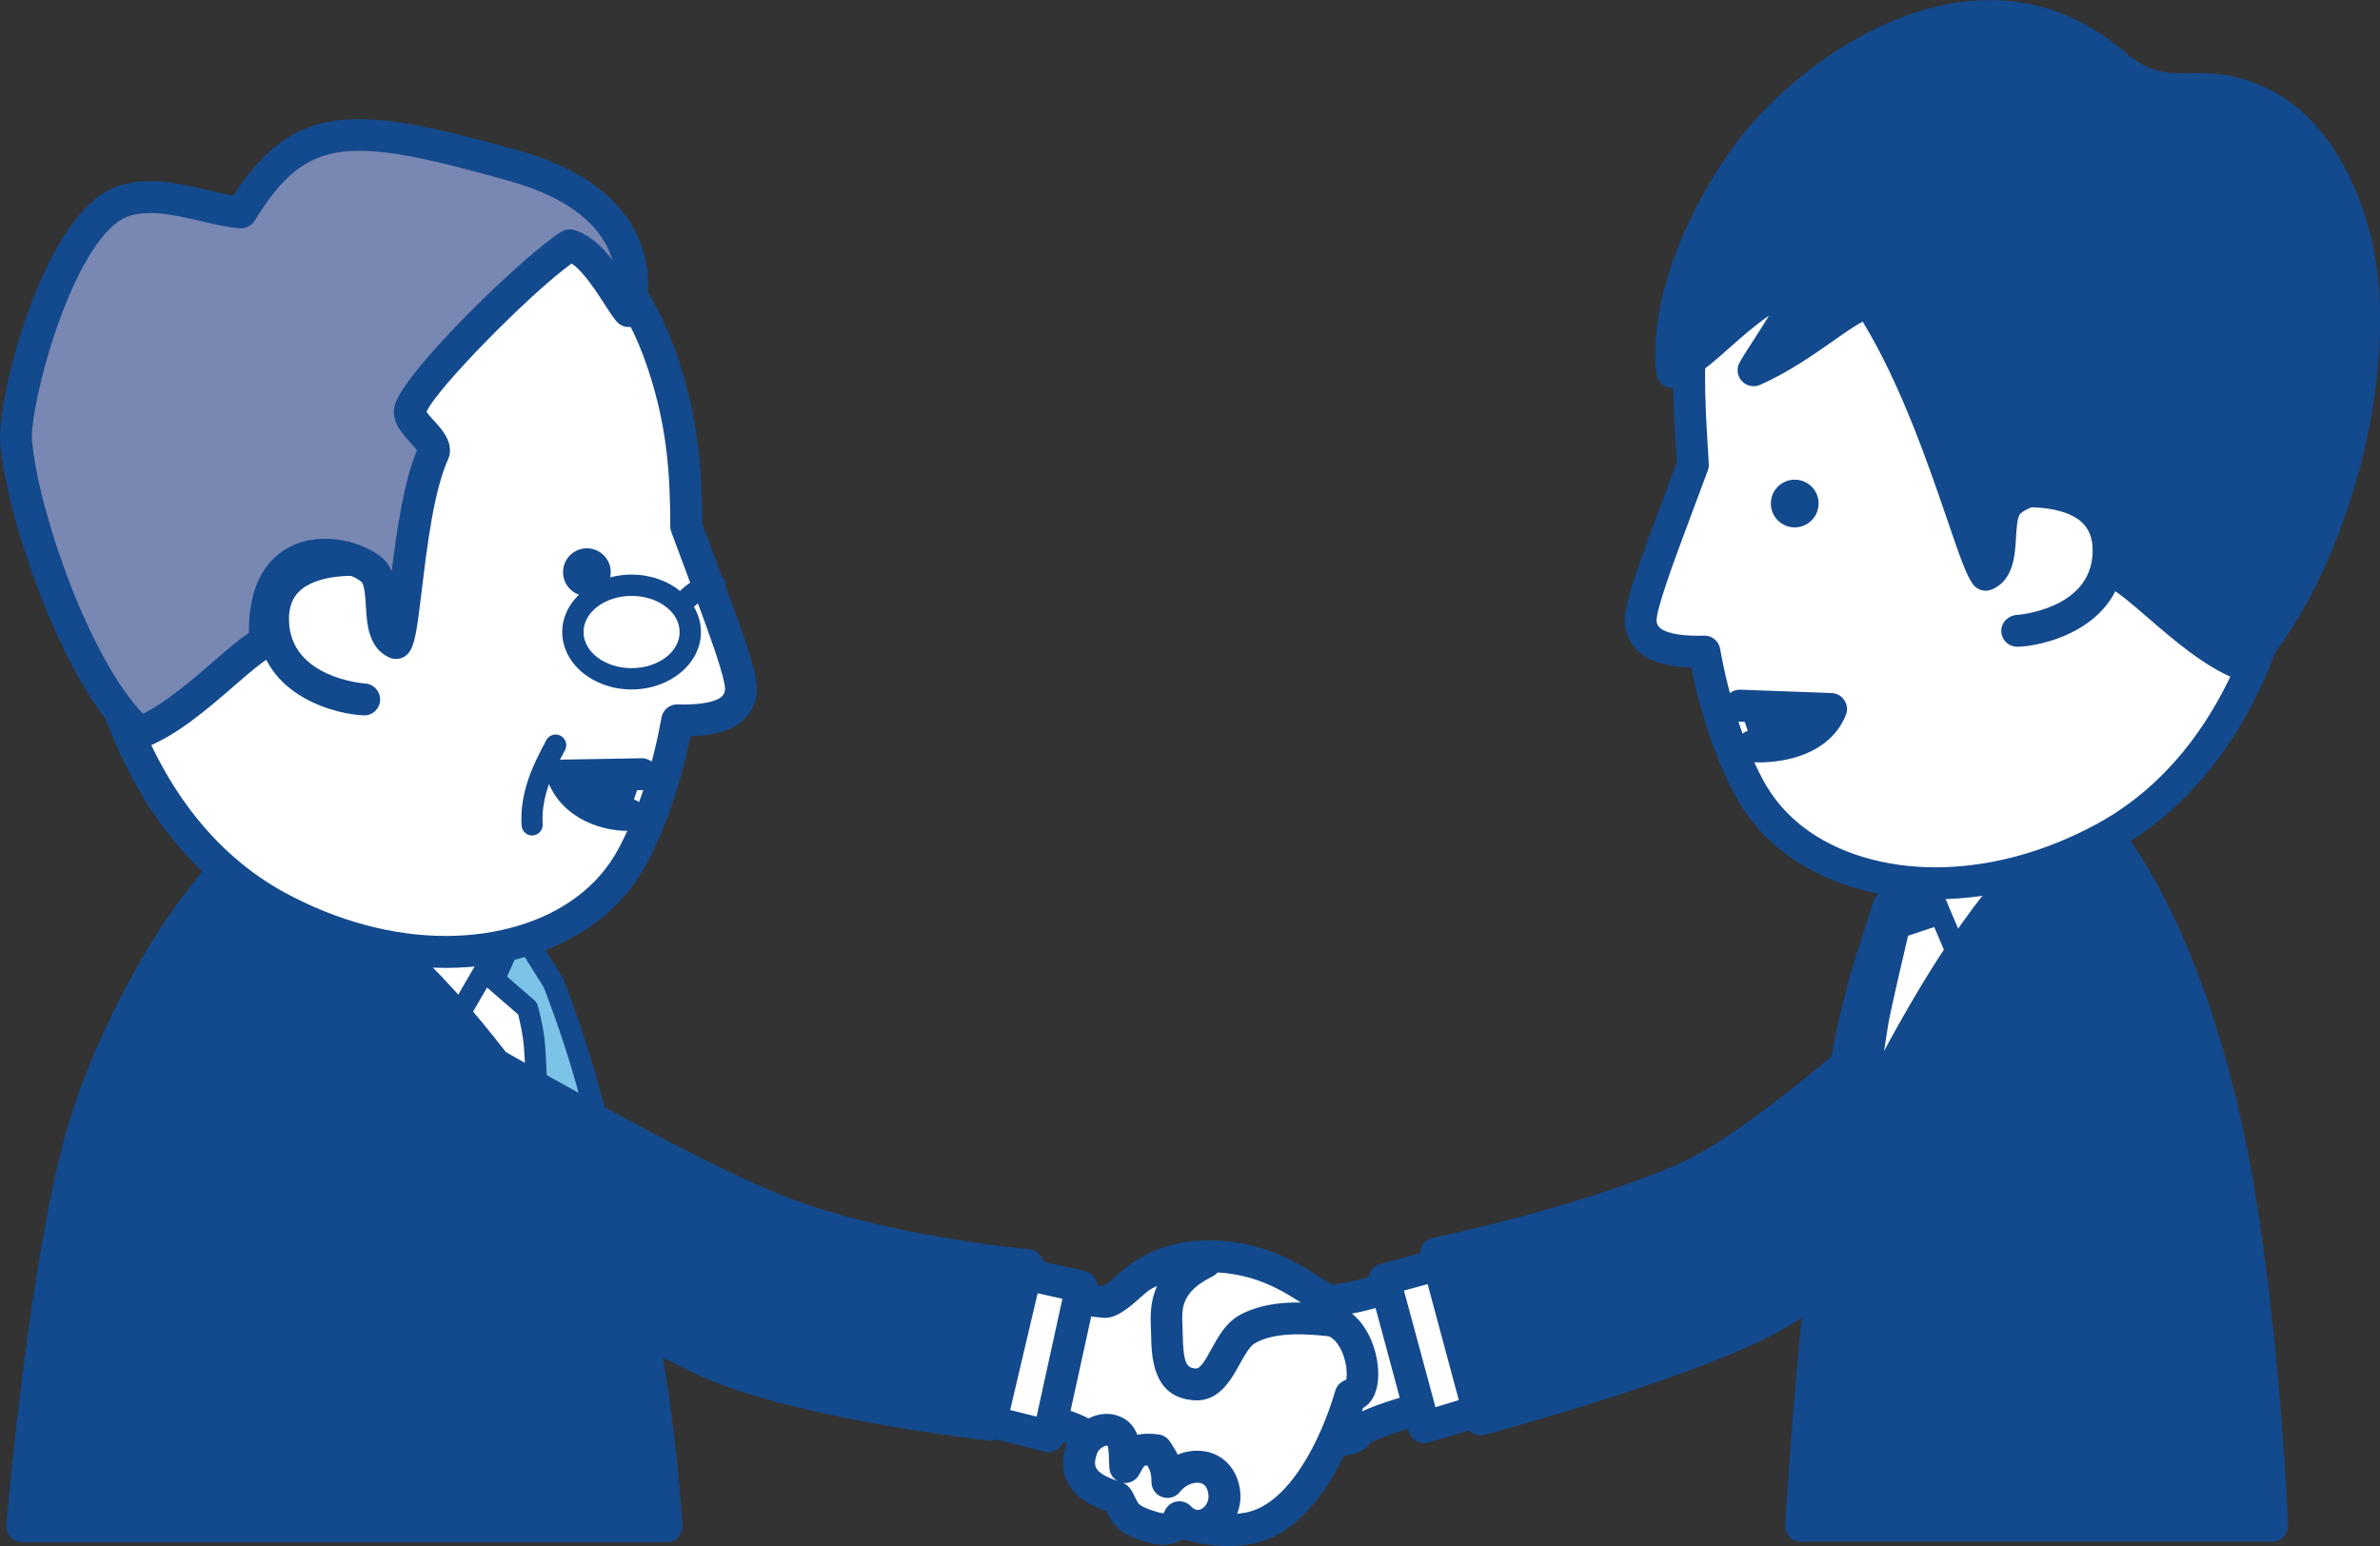
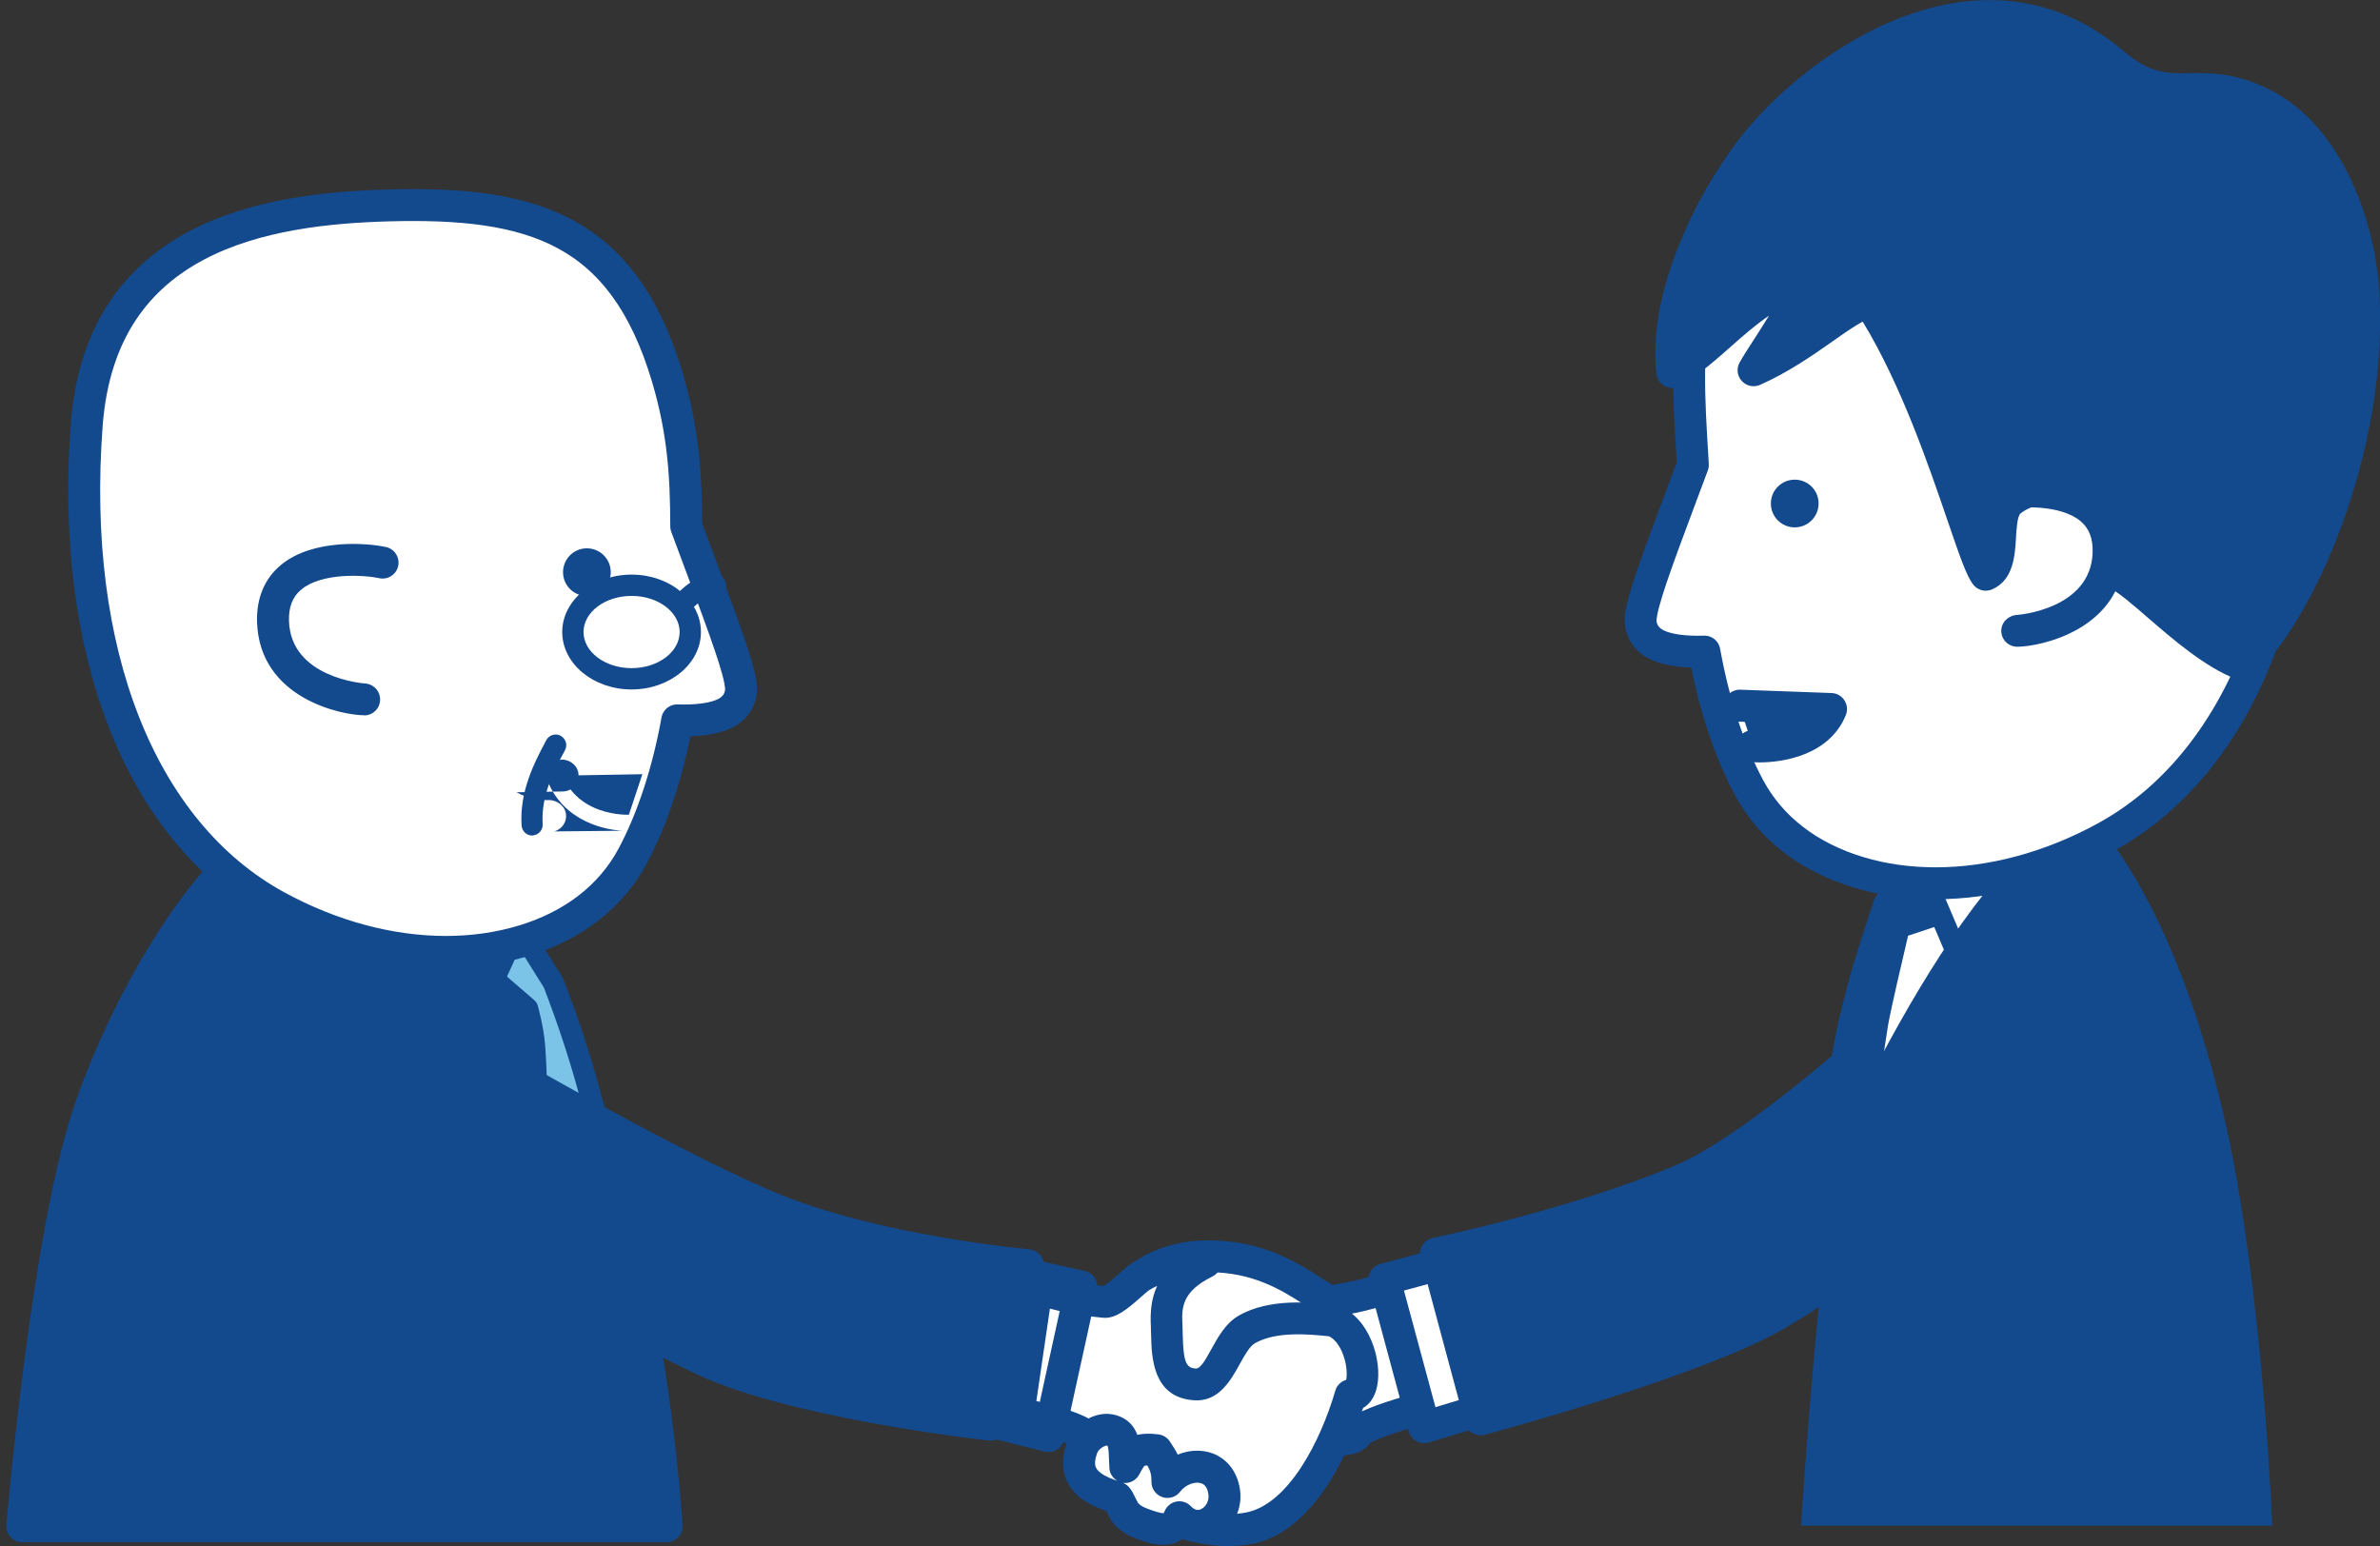
<svg xmlns="http://www.w3.org/2000/svg" version="1.1" id="レイヤー_1" x="0px" y="0px" viewBox="0 0 205.56 133.54" style="enable-background:new 0 0 205.56 133.54;" xml:space="preserve">
  <rect x="0" y="0" width="205.56" height="133.54" fill="#333333" stroke="none" />
  <style type="text/css">
	.st0{fill:#13498D;}
	.st1{fill:#FFFFFF;}
	.st2{fill:#7BC3E7;}
	.st3{fill:none;stroke:#13498D;stroke-width:2.757;stroke-linecap:round;stroke-linejoin:round;}
	.st4{fill:#7987B3;}
</style>
  <g>
    <g>
      <g>
        <path class="st0" d="M52.45,102.11c4.08,12.89,5.13,29.72,5.13,29.72H1.93c0,0,2.09-24.72,5.7-35.57     c2.96-8.92,9-19.65,15.24-24.2c5.15-3.75,14.96,1.64,17.7,4.05C44.58,79.62,49.74,93.56,52.45,102.11z" />
        <path class="st0" d="M57.59,133.21H1.93c-0.39,0-0.75-0.16-1.02-0.45c-0.26-0.28-0.39-0.66-0.36-1.05     c0.09-1.02,2.15-25.01,5.76-35.89c2.83-8.52,8.96-19.94,15.74-24.88c6.11-4.45,16.91,1.92,19.42,4.13     c5.08,4.46,11.13,22.96,12.29,26.63l0,0c4.09,12.9,5.15,29.35,5.19,30.05c0.02,0.38-0.11,0.75-0.37,1.03     C58.33,133.05,57.97,133.21,57.59,133.21z M3.44,130.45H56.1c-0.36-4.35-1.67-17.53-4.96-27.92l0,0     c-3.34-10.56-8.19-22.5-11.48-25.39c-2.91-2.55-11.85-6.98-15.98-3.97c-6.29,4.58-12.05,15.4-14.74,23.52     C5.93,105.74,3.96,124.96,3.44,130.45z" />
      </g>
      <g>
-         <path class="st1" d="M52.76,107.07c0,0-12.49-22.43-23.86-28.45C24.84,76.47,42,77.8,43.64,79.6     C48.12,84.52,52.76,107.07,52.76,107.07z" />
        <path class="st0" d="M52.76,108.45c-0.49,0-0.96-0.26-1.2-0.71c-0.12-0.22-12.42-22.14-23.3-27.9c-0.36-0.19-1.44-0.76-1.35-1.91     c0.03-0.32,0.2-1.12,1.29-1.49c2.23-0.76,14.55,0.13,16.46,2.22c4.6,5.06,8.97,25.78,9.46,28.12c0.14,0.67-0.23,1.33-0.87,1.57     C53.09,108.42,52.92,108.45,52.76,108.45z M31.94,78.88c6.69,4.67,13.33,13.73,17.54,20.18c-1.84-7.22-4.49-15.93-6.87-18.54     C41.68,79.82,35.7,78.99,31.94,78.88z" />
      </g>
      <path class="st0" d="M38.52,90.48c-0.16,0-0.31-0.04-0.46-0.12c-0.44-0.25-0.59-0.82-0.33-1.26l4.69-8.09    c0.25-0.44,0.82-0.59,1.26-0.33c0.44,0.25,0.59,0.82,0.33,1.26l-4.69,8.09C39.14,90.32,38.84,90.48,38.52,90.48z" />
      <g>
        <path class="st2" d="M50.49,92.81c-1.23-4.28-2.69-7.93-2.69-7.93l-3.04-4.86l-2.08,4.59l2.89,2.5c0,0,0.49,1.66,0.61,3.24     c0.2,2.63,0.2,6.48,0.2,6.48l8.09,11.11C54.46,107.94,52.05,98.25,50.49,92.81z" />
        <path class="st0" d="M54.46,108.86c-0.29,0-0.57-0.13-0.74-0.38l-8.09-11.11c-0.11-0.16-0.18-0.35-0.18-0.54     c0-0.04,0-3.85-0.2-6.41c-0.09-1.11-0.37-2.29-0.5-2.8l-2.68-2.32c-0.31-0.27-0.4-0.7-0.24-1.07l2.08-4.59     c0.14-0.31,0.44-0.52,0.78-0.54c0.34-0.02,0.66,0.14,0.84,0.43l3.04,4.86c0.03,0.05,0.05,0.09,0.07,0.14     c0.02,0.04,1.5,3.75,2.73,8.02l0,0c1.55,5.39,3.96,15.07,3.98,15.17c0.11,0.43-0.1,0.87-0.5,1.05     C54.73,108.83,54.59,108.86,54.46,108.86z M47.29,96.53l5.11,7.02c-0.83-3.25-1.95-7.52-2.8-10.49     c-1.11-3.85-2.42-7.23-2.63-7.77l-2.09-3.34l-1.09,2.4l2.37,2.05c0.13,0.12,0.23,0.27,0.28,0.44c0.02,0.07,0.51,1.78,0.64,3.43     C47.26,92.52,47.29,95.57,47.29,96.53z" />
      </g>
      <g>
        <g>
          <path class="st1" d="M60.6,49.03c-0.44-1.18-0.91-2.42-1.33-3.57c-0.01-4.35-0.24-8.22-1.64-12.9      C53.8,19.72,45.91,17.41,33.59,17.74C22.98,18.03,8.72,20.3,7.49,36.7c-1.48,19.61,4.65,35.14,16.38,41.57      c4.76,2.6,9.84,3.95,14.64,3.95c2.29,0,4.52-0.31,6.61-0.93c4.36-1.3,7.66-3.85,9.53-7.36c1.75-3.28,3.07-7.41,3.84-11.71      c0.18,0.01,0.36,0.01,0.54,0.01c1.66,0,3.31-0.23,4.19-1.01c0.53-0.47,0.81-1.11,0.78-1.8C63.95,58.05,62.68,54.58,60.6,49.03z" />
        </g>
        <g>
          <path class="st3" d="M60.6,49.03c-0.44-1.18-0.91-2.42-1.33-3.57c-0.01-4.35-0.24-8.22-1.64-12.9      C53.8,19.72,45.91,17.41,33.59,17.74C22.98,18.03,8.72,20.3,7.49,36.7c-1.48,19.61,4.65,35.14,16.38,41.57      c4.76,2.6,9.84,3.95,14.64,3.95c2.29,0,4.52-0.31,6.61-0.93c4.36-1.3,7.66-3.85,9.53-7.36c1.75-3.28,3.07-7.41,3.84-11.71      c0.18,0.01,0.36,0.01,0.54,0.01c1.66,0,3.31-0.23,4.19-1.01c0.53-0.47,0.81-1.11,0.78-1.8C63.95,58.05,62.68,54.58,60.6,49.03z" />
        </g>
      </g>
      <g>
        <path class="st0" d="M54.32,70.36c0.74-0.03-4.16,0.51-5.72-3.37l6.88-0.12" />
-         <path class="st0" d="M54.07,71.76c-1.66,0-5.35-0.76-6.75-4.26c-0.17-0.42-0.12-0.9,0.13-1.27c0.25-0.38,0.67-0.61,1.12-0.62     l6.88-0.12c0.74,0.02,1.39,0.59,1.4,1.35c0.01,0.76-0.59,1.39-1.35,1.4l-4,0.07c1.08,0.62,2.28,0.67,2.64,0.68     c0.04,0,0.08-0.01,0.13-0.01c0.69-0.01,1.38,0.48,1.49,1.17s-0.33,1.35-1,1.54C54.61,71.73,54.37,71.76,54.07,71.76z" />
+         <path class="st0" d="M54.07,71.76c-1.66,0-5.35-0.76-6.75-4.26c-0.17-0.42-0.12-0.9,0.13-1.27c0.25-0.38,0.67-0.61,1.12-0.62     c0.74,0.02,1.39,0.59,1.4,1.35c0.01,0.76-0.59,1.39-1.35,1.4l-4,0.07c1.08,0.62,2.28,0.67,2.64,0.68     c0.04,0,0.08-0.01,0.13-0.01c0.69-0.01,1.38,0.48,1.49,1.17s-0.33,1.35-1,1.54C54.61,71.73,54.37,71.76,54.07,71.76z" />
      </g>
      <g>
        <path class="st1" d="M33.05,48.59c-1.9-0.42-9.65-1-9.47,5.08c0.19,6.08,7.51,6.73,7.89,6.73" />
        <path class="st0" d="M31.45,61.78c-1.85,0-9.04-1.4-9.25-8.06c-0.06-2.05,0.65-3.75,2.06-4.92c2.77-2.3,7.5-1.9,9.08-1.55     c0.74,0.16,1.21,0.9,1.05,1.64c-0.16,0.74-0.9,1.21-1.64,1.05c-1.38-0.3-4.98-0.48-6.73,0.98c-0.75,0.62-1.1,1.51-1.06,2.72     c0.15,4.92,6.47,5.39,6.53,5.39c0.75,0.03,1.35,0.65,1.34,1.4c-0.01,0.75-0.6,1.35-1.35,1.36     C31.48,61.78,31.46,61.78,31.45,61.78z" />
      </g>
      <path class="st0" d="M48.63,49.44c0.01,1.14,0.94,2.05,2.08,2.04c1.14-0.01,2.05-0.94,2.04-2.08c-0.01-1.14-0.94-2.05-2.08-2.04    C49.53,47.37,48.62,48.3,48.63,49.44z" />
      <g>
-         <path class="st4" d="M9.5,17.96c3.24-2.23,8.31,0.2,11.35,0.41c5.07-8.31,9.73-7.9,23.5-4.05c11.48,3.21,10.54,10.54,9.93,12.56     c-1.01-1.22-2.84-5.07-5.07-5.67C45.97,23.23,36.03,33,35.43,35.38c-0.3,1.19,2.19,2.48,2.03,3.65     c-2.23,4.86-2.43,15.39-3.26,16.52c-2.01-0.86-0.55-5.01-2.11-6.34c-2.06-1.74-9.73-3.21-9.18,6.25     c-2.32,1.11-6.67,6.22-10.84,7.84C6.95,58.81,2,44.91,1.39,38.22C1.1,34.99,4.56,21.35,9.5,17.96z" />
-         <path class="st0" d="M12.06,64.67c-0.33,0-0.65-0.12-0.91-0.34C5.71,59.56,0.65,45.27,0.02,38.34     c-0.33-3.58,3.18-17.73,8.7-21.52l0,0c2.79-1.92,6.43-1.07,9.35-0.38c0.74,0.17,1.45,0.34,2.08,0.45     c5.42-8.36,10.92-7.72,24.58-3.91c4.94,1.38,8.31,3.66,10.03,6.78c1.86,3.38,1.12,6.6,0.85,7.51c-0.15,0.49-0.55,0.85-1.04,0.95     c-0.5,0.1-1.01-0.08-1.33-0.47c-0.32-0.38-0.66-0.91-1.06-1.53c-0.7-1.08-1.8-2.79-2.81-3.46c-3.62,2.61-11.68,10.82-12.53,12.81     c0.13,0.21,0.44,0.55,0.64,0.77c0.68,0.74,1.53,1.67,1.36,2.88c-0.02,0.13-0.06,0.26-0.11,0.38c-1.26,2.75-1.86,7.69-2.29,11.3     c-0.43,3.57-0.61,4.78-1.12,5.46c-0.38,0.51-1.07,0.7-1.65,0.45c-1.85-0.8-1.98-2.91-2.07-4.45c-0.04-0.74-0.11-1.87-0.39-2.11     c-0.78-0.66-3.15-1.45-4.88-0.58c-1.9,0.95-2.15,3.62-2.03,5.69c0.03,0.56-0.28,1.08-0.78,1.32c-0.76,0.37-2.01,1.44-3.33,2.59     c-2.18,1.89-4.89,4.24-7.61,5.29C12.4,64.64,12.23,64.67,12.06,64.67z M10.28,19.09c-4.38,3.01-7.77,16.17-7.51,19     c0.57,6.24,4.99,18.8,9.58,23.56c2.05-1.02,4.23-2.91,6.02-4.46c1.17-1.01,2.21-1.92,3.13-2.52c-0.05-4.64,1.89-6.62,3.58-7.46     c2.91-1.45,6.43-0.3,7.89,0.94c0.4,0.34,0.67,0.74,0.86,1.19c0.43-3.44,1.02-7.63,2.18-10.45c-0.14-0.2-0.41-0.49-0.59-0.69     c-0.7-0.77-1.67-1.82-1.33-3.16c0.74-2.93,11.19-13.02,14.38-15.02c0.33-0.2,0.72-0.26,1.09-0.16c1.31,0.36,2.41,1.41,3.33,2.59     c-0.13-0.44-0.32-0.9-0.57-1.37c-1.35-2.45-4.16-4.28-8.36-5.46c-13.75-3.84-17.43-3.99-21.96,3.44     c-0.27,0.44-0.76,0.69-1.27,0.66c-1-0.07-2.13-0.33-3.32-0.61C14.92,18.53,12.07,17.86,10.28,19.09L10.28,19.09z M33.02,54.83     C33.02,54.83,33.02,54.83,33.02,54.83L33.02,54.83z" />
-       </g>
+         </g>
      <path class="st0" d="M58.94,53.06c-0.21,0-0.42-0.07-0.6-0.22c-0.39-0.33-0.43-0.91-0.1-1.29c0.19-0.22,1.86-2.12,3.63-1.94    c0.51,0.05,0.87,0.5,0.82,1.01c-0.05,0.51-0.5,0.87-1.01,0.82c-0.58-0.05-1.57,0.74-2.05,1.3C59.45,52.95,59.2,53.06,58.94,53.06z    " />
      <path class="st0" d="M54.55,59.55c-3.3,0-5.99-2.22-5.99-4.96c0-2.73,2.69-4.96,5.99-4.96c3.3,0,5.99,2.22,5.99,4.96    C60.54,57.33,57.85,59.55,54.55,59.55z M54.55,51.47c-2.29,0-4.15,1.4-4.15,3.12c0,1.72,1.86,3.12,4.15,3.12    c2.29,0,4.15-1.4,4.15-3.12C58.7,52.87,56.84,51.47,54.55,51.47z" />
      <path class="st0" d="M45.97,72.17c-0.48,0-0.88-0.37-0.92-0.86c-0.2-2.95,1.16-5.52,1.88-6.9c0.09-0.17,0.17-0.33,0.24-0.46    c0.23-0.45,0.78-0.64,1.23-0.41c0.45,0.23,0.64,0.78,0.41,1.23c-0.07,0.15-0.16,0.31-0.26,0.49c-0.69,1.31-1.84,3.49-1.68,5.92    c0.03,0.51-0.35,0.94-0.86,0.98C46.01,72.16,45.99,72.17,45.97,72.17z" />
    </g>
    <g>
      <path class="st1" d="M95.26,114.93c0.25-1.87,3.01-6.33,8.84-6.42c5.93-0.09,9,3.18,10.77,3.87c3.98-0.56,5.8-1.53,5.8-1.53    l2.09,10.77c0,0-4.66,1.26-5.51,2.07C115.99,127.1,92.5,116.04,95.26,114.93z" />
      <path class="st0" d="M115.67,125.72c-0.28,0-0.58-0.02-0.9-0.05c-4.66-0.51-20.66-7.08-21.09-10.23c-0.06-0.46,0.06-0.9,0.33-1.24    c0.7-2.69,4.01-6.97,10.07-7.06c4.83-0.11,8.03,1.95,9.93,3.17c0.41,0.26,0.78,0.5,1.08,0.66c3.35-0.51,4.93-1.31,4.95-1.32    c0.39-0.2,0.85-0.21,1.24-0.02c0.39,0.19,0.67,0.55,0.76,0.98l2.09,10.77c0.14,0.71-0.3,1.4-0.99,1.59    c-1.85,0.5-4.1,1.25-4.8,1.66C117.85,125.35,116.96,125.72,115.67,125.72z M96.63,115.1c2.69,2.44,16.81,8.59,19.47,7.85    c0.06-0.09,0.13-0.17,0.21-0.25c0.77-0.74,3.04-1.52,4.87-2.06l-1.53-7.91c-1.03,0.33-2.54,0.73-4.57,1.01    c-0.24,0.03-0.47,0-0.69-0.08c-0.57-0.22-1.17-0.6-1.85-1.04c-1.81-1.16-4.28-2.74-8.17-2.74c-0.08,0-0.15,0-0.23,0    C98.94,109.97,96.78,113.97,96.63,115.1z M95.78,116.21C95.78,116.21,95.78,116.21,95.78,116.21    C95.78,116.21,95.78,116.21,95.78,116.21z M95.26,114.93L95.26,114.93L95.26,114.93z" />
    </g>
    <g>
      <polygon class="st1" points="132.87,106.87 136.99,119.04 123.01,123.27 119.57,110.5   " />
      <path class="st0" d="M123.01,124.65c-0.23,0-0.46-0.06-0.67-0.17c-0.33-0.18-0.56-0.49-0.66-0.85l-3.44-12.76    c-0.2-0.73,0.23-1.49,0.97-1.69l13.3-3.64c0.7-0.2,1.43,0.2,1.67,0.89l4.13,12.17c0.12,0.35,0.09,0.74-0.08,1.07    c-0.17,0.33-0.47,0.58-0.83,0.69l-13.98,4.23C123.28,124.63,123.15,124.65,123.01,124.65z M121.26,111.47l2.72,10.07l11.26-3.41    l-3.25-9.59L121.26,111.47z" />
    </g>
    <g>
      <path class="st0" d="M174.07,78.56c0,0-19.51,19.42-28.8,23.35s-21.25,6.36-21.25,6.36l3.85,14.32c0,0,16.61-4.46,24.31-8.37    c7.7-3.92,23.5-17.56,23.5-17.56L174.07,78.56z" />
      <path class="st0" d="M127.87,123.97c-0.61,0-1.17-0.41-1.33-1.02l-3.85-14.32c-0.1-0.37-0.04-0.76,0.16-1.08    c0.2-0.32,0.53-0.55,0.9-0.63c0.12-0.02,11.93-2.45,20.99-6.28c8.94-3.78,28.17-22.87,28.36-23.06c0.38-0.38,0.94-0.5,1.44-0.32    c0.5,0.18,0.85,0.64,0.9,1.17l1.62,18.1c0.04,0.44-0.14,0.88-0.47,1.17c-0.65,0.56-16.02,13.8-23.78,17.75    c-7.74,3.94-23.9,8.29-24.58,8.48C128.11,123.96,127.99,123.97,127.87,123.97z M125.73,109.32l3.11,11.58    c4.07-1.14,16.49-4.74,22.72-7.91c6.68-3.4,19.88-14.52,22.69-16.92l-1.3-14.5c-5.33,5.14-19.44,18.34-27.15,21.61    C138.29,106.36,129.21,108.54,125.73,109.32z" />
    </g>
    <g>
      <path class="st1" d="M108,131.96c5.43-1.17,8.16-9.78,8.65-11.46c1.77,0.13,1.29-5.46-1.53-6.43c-2.33-0.26-5.3-0.49-7.45,0.76    c-1.81,1.05-2.26,4.91-4.51,4.73c-2.6-0.2-2.3-3.12-2.39-5.05c-0.09-1.84,0.03-3.87,3.36-5.51c-2.03-0.05-3.78,0.18-5.57,1.23    c-0.67,0.39-2.38,2.29-3.15,2.22c-4.01-0.36-5.87-1.25-5.87-1.25l-1.57,10.86c0,0,4.72,1.04,5.61,1.81    c1.42,3.33,3.79,5.73,5.96,6.67C102.16,131.69,105.2,132.56,108,131.96z" />
      <path class="st0" d="M106.09,133.54c-2.1,0-4.45-0.57-7.11-1.73c-2.56-1.11-5.02-3.77-6.5-7c-0.76-0.37-2.98-0.99-4.81-1.39    c-0.71-0.16-1.17-0.83-1.07-1.54l1.57-10.86c0.06-0.43,0.33-0.81,0.71-1.02c0.39-0.21,0.85-0.22,1.24-0.03    c0.01,0,1.69,0.76,5.21,1.1c0.33-0.19,1-0.78,1.34-1.07c0.47-0.42,0.85-0.75,1.19-0.95c2.28-1.32,4.46-1.46,6.29-1.41    c0.63,0.02,1.18,0.46,1.31,1.08s-0.17,1.25-0.74,1.53c-2.73,1.34-2.66,2.8-2.59,4.21c0.01,0.25,0.02,0.51,0.02,0.78    c0.05,2.47,0.32,2.9,1.1,2.96c0.45,0.07,0.94-0.9,1.4-1.72c0.57-1.03,1.22-2.19,2.31-2.83c2.68-1.56,6.33-1.16,8.29-0.94    c0.1,0.01,0.2,0.03,0.3,0.07c2.75,0.96,3.85,4.76,3.39,6.96c-0.2,0.97-0.67,1.56-1.21,1.87c-1.01,3.17-3.93,10.53-9.47,11.72h0    C107.58,133.46,106.85,133.54,106.09,133.54z M108,131.96L108,131.96L108,131.96z M89.51,121.01c1.85,0.45,4.16,1.12,4.96,1.82    c0.16,0.14,0.28,0.31,0.37,0.5c1.17,2.74,3.22,5.07,5.24,5.95c3.08,1.34,5.57,1.77,7.63,1.34c3.59-0.77,6.35-6.14,7.62-10.5    c0.13-0.46,0.5-0.81,0.94-0.94c0.09-0.41,0.07-1.29-0.27-2.19c-0.29-0.78-0.73-1.34-1.21-1.57c-1.68-0.18-4.59-0.46-6.42,0.61    c-0.44,0.25-0.89,1.06-1.29,1.78c-0.77,1.39-1.83,3.33-4.02,3.13c-3.52-0.27-3.6-3.77-3.64-5.65c-0.01-0.25-0.01-0.48-0.02-0.71    c-0.06-1.18,0.01-2.37,0.54-3.51c-0.23,0.1-0.45,0.22-0.67,0.35c-0.13,0.08-0.49,0.4-0.75,0.63c-1.09,0.96-2.13,1.86-3.22,1.77    c-2.04-0.19-3.57-0.5-4.62-0.79L89.51,121.01z M95.53,111.08C95.53,111.08,95.53,111.08,95.53,111.08    C95.53,111.08,95.53,111.08,95.53,111.08z" />
    </g>
    <g>
      <path class="st1" d="M101.87,131.05c-0.59,1.35-1.68,1.1-2.83,0.7c-0.74-0.26-1.26-0.45-1.81-1.05c-0.18-0.2-0.62-1.31-0.77-1.36    c-2.07-0.62-3.99-1.66-2.98-4.35c0.34-0.9,1.53-1.73,2.54-1.44c1.36,0.39,1.06,2.04,1.17,3.16c0.68-1.3,1.02-1.65,2.71-1.45    c0.61,0.91,0.97,1.54,0.94,2.74c1.44-1.85,4.51-1.91,4.9,0.87C106.06,131.11,103.58,132.84,101.87,131.05z" />
      <path class="st0" d="M100.47,133.43c-0.79,0-1.51-0.25-1.89-0.38c-0.78-0.27-1.59-0.56-2.38-1.42c-0.2-0.23-0.34-0.5-0.56-0.95    c-0.03-0.06-0.06-0.12-0.08-0.17c-1.28-0.43-2.69-1.12-3.37-2.5c-0.5-1.01-0.5-2.19-0.01-3.5c0.56-1.49,2.43-2.79,4.21-2.28    c1.04,0.3,1.57,0.97,1.84,1.7c0.49-0.11,1.08-0.13,1.82-0.04c0.4,0.05,0.76,0.27,0.98,0.6c0.26,0.39,0.5,0.76,0.69,1.15    c0.86-0.36,1.81-0.44,2.69-0.21c1.45,0.39,2.46,1.6,2.69,3.25c0.24,1.71-0.64,3.41-2.15,4.14c-0.92,0.44-1.91,0.46-2.8,0.08    C101.64,133.3,101.04,133.43,100.47,133.43z M98.31,129.84c0.28,0.28,0.54,0.38,1.18,0.61c0.69,0.24,0.93,0.26,1.02,0.24    c0-0.01,0.04-0.06,0.09-0.19c0.18-0.42,0.57-0.73,1.02-0.81c0.45-0.08,0.92,0.07,1.24,0.41c0.39,0.41,0.7,0.34,0.89,0.24    c0.37-0.18,0.7-0.67,0.62-1.27c-0.11-0.82-0.53-0.93-0.67-0.97c-0.49-0.13-1.27,0.09-1.78,0.75c-0.36,0.47-0.99,0.65-1.55,0.45    c-0.56-0.2-0.93-0.73-0.92-1.33c0.01-0.58-0.09-0.93-0.35-1.39c-0.18,0-0.24,0.02-0.25,0.03c-0.04,0.03-0.17,0.2-0.45,0.74    c-0.27,0.51-0.83,0.81-1.4,0.73c0.55,0.23,0.79,0.72,1.11,1.39C98.19,129.6,98.26,129.74,98.31,129.84z M95.6,124.86    c-0.24,0-0.72,0.32-0.83,0.62c-0.21,0.57-0.25,1.01-0.1,1.3c0.2,0.41,0.83,0.79,1.85,1.13c-0.39-0.22-0.66-0.61-0.7-1.07    c-0.02-0.25-0.03-0.53-0.04-0.81c-0.01-0.35-0.02-1.01-0.14-1.17C95.63,124.86,95.62,124.86,95.6,124.86z" />
    </g>
    <g>
      <g>
        <path class="st0" d="M159.78,94.9c-2.55,9.26-4.22,36.88-4.22,36.88h40.69c0,0-0.57-15.4-3-29.58     c-1.69-9.85-5.51-23.1-12.08-31.06c-6.29-7.63-11.42-3.99-13.52-1.32C164.56,73.73,162.33,85.64,159.78,94.9z" />
-         <path class="st0" d="M196.25,133.16h-40.7c-0.38,0-0.74-0.16-1-0.43c-0.26-0.28-0.4-0.65-0.37-1.03     c0.07-1.13,1.72-27.86,4.27-37.16l0,0c0.64-2.34,1.28-4.89,1.89-7.37c1.92-7.74,3.74-15.06,6.22-18.21     c0.88-1.12,3.33-3.74,6.95-3.78c2.96,0,5.92,1.67,8.72,5.07c7.91,9.59,11.29,25.37,12.37,31.71c2.42,14.11,3.01,29.61,3.02,29.76     c0.01,0.37-0.13,0.74-0.39,1.01C196.98,133.01,196.63,133.16,196.25,133.16z M157.03,130.4h37.78     c-0.21-4.13-0.95-16.52-2.92-27.97c-0.82-4.78-4.09-21.09-11.78-30.42c-2.23-2.7-4.42-4.07-6.51-4.07c-0.02,0-0.03,0-0.05,0     c-2.43,0.03-4.18,1.92-4.82,2.73c-2.12,2.68-3.95,10.05-5.71,17.17c-0.62,2.49-1.26,5.06-1.91,7.43     C158.96,103.08,157.41,124.59,157.03,130.4z" />
      </g>
      <g>
        <path class="st1" d="M157.75,104.22c0,0,10.54-24.92,20.13-31.61c3.43-2.39-11.05-0.91-12.43,1.08     C161.67,79.17,157.75,104.22,157.75,104.22z" />
        <path class="st0" d="M157.75,105.6c-0.13,0-0.25-0.02-0.38-0.05c-0.67-0.19-1.09-0.85-0.98-1.54c0.16-1.04,4.01-25.43,7.93-31.1     c1.61-2.32,11.04-3.28,13.6-2.75c1.31,0.27,1.72,0.96,1.83,1.5c0.11,0.53,0.01,1.33-1.08,2.09     c-9.15,6.38-19.54,30.77-19.65,31.01C158.8,105.28,158.3,105.6,157.75,105.6z M175.49,72.75c-3,0.09-8.03,0.91-8.95,1.79     c-1.91,2.77-4.05,11.81-5.59,19.64C164.61,86.96,170.05,77.52,175.49,72.75z" />
      </g>
      <path class="st0" d="M170.06,85.69c-0.36,0-0.7-0.21-0.85-0.56l-3.82-8.99c-0.2-0.47,0.02-1.01,0.49-1.21    c0.47-0.2,1.01,0.02,1.21,0.49l3.82,8.99c0.2,0.47-0.02,1.01-0.49,1.21C170.3,85.67,170.18,85.69,170.06,85.69z" />
      <g>
        <path class="st0" d="M160.29,87.86c0.74-2.83,0.57-2.69,2.86-9.66l2.03-1.49l1.49,2.03l-3.04,1.01c0,0-1.62,6.8-1.92,8.51     c-0.3,1.71-1.01,7.09-1.01,7.09l-3.22,11.56C157.48,106.92,159.08,92.53,160.29,87.86z" />
        <path class="st0" d="M157.48,108.3c-0.09,0-0.17-0.01-0.26-0.03c-0.71-0.14-1.19-0.79-1.11-1.5c0.07-0.59,1.62-14.55,2.85-19.26     l0,0c0.14-0.55,0.25-0.99,0.35-1.38c0.42-1.69,0.67-2.71,2.54-8.36c0.09-0.27,0.26-0.51,0.49-0.68l2.03-1.49     c0.3-0.22,0.66-0.31,1.03-0.25c0.36,0.06,0.69,0.25,0.9,0.55l1.49,2.03c0.26,0.36,0.33,0.81,0.2,1.23     c-0.13,0.42-0.46,0.75-0.88,0.89l-2.31,0.77c-0.43,1.81-1.49,6.36-1.72,7.68c-0.29,1.66-1,6.98-1,7.03     c-0.01,0.06-0.02,0.13-0.04,0.19l-3.22,11.56C158.64,107.9,158.09,108.3,157.48,108.3z M160.29,87.86L160.29,87.86L160.29,87.86z     " />
      </g>
      <g>
        <g>
          <g>
            <path class="st1" d="M198.22,30.78c-1.24-16.4-15.49-18.68-26.1-18.96c-11.93-0.33-22.85,0.45-25.53,13.33       c-1,4.83-0.72,9.35-0.43,14.13c0.02,0.29,0.04,0.58,0.05,0.88c-0.36,0.97-0.74,1.97-1.1,2.94c-2.08,5.55-3.35,9.02-3.41,10.38       c-0.03,0.69,0.25,1.33,0.78,1.8c0.88,0.78,2.53,1.01,4.19,1.01c0.18,0,0.36,0,0.54-0.01c0.77,4.31,2.09,8.44,3.84,11.72       c1.87,3.51,5.17,6.06,9.53,7.36c2.09,0.63,4.32,0.93,6.61,0.93c4.79,0,9.88-1.35,14.64-3.95       C193.57,65.92,199.69,50.38,198.22,30.78z" />
          </g>
          <g>
            <path class="st3" d="M198.22,30.78c-1.24-16.4-15.49-18.68-26.1-18.96c-11.93-0.33-22.85,0.45-25.53,13.33       c-1,4.83-0.72,9.35-0.43,14.13c0.02,0.29,0.04,0.58,0.05,0.88c-0.36,0.97-0.74,1.97-1.1,2.94c-2.08,5.55-3.35,9.02-3.41,10.38       c-0.03,0.69,0.25,1.33,0.78,1.8c0.88,0.78,2.53,1.01,4.19,1.01c0.18,0,0.36,0,0.54-0.01c0.77,4.31,2.09,8.44,3.84,11.72       c1.87,3.51,5.17,6.06,9.53,7.36c2.09,0.63,4.32,0.93,6.61,0.93c4.79,0,9.88-1.35,14.64-3.95       C193.57,65.92,199.69,50.38,198.22,30.78z" />
          </g>
        </g>
        <g>
          <path class="st0" d="M151.39,64.44c-0.74-0.03,5.2,0.68,6.75-3.2l-7.91-0.29" />
          <path class="st0" d="M151.99,65.85c-0.52,0-0.89-0.04-1.02-0.08c-0.68-0.18-1.11-0.85-1-1.54c0.11-0.69,0.77-1.2,1.48-1.17      c0.07,0,0.15,0.01,0.22,0.03c0.45,0.02,2.04,0.03,3.39-0.58l-4.87-0.18c-0.76-0.03-1.35-0.67-1.33-1.43      c0.03-0.76,0.69-1.34,1.43-1.33l7.91,0.29c0.45,0.02,0.86,0.25,1.1,0.63c0.25,0.38,0.29,0.85,0.13,1.26      C158.01,65.27,153.94,65.85,151.99,65.85z" />
        </g>
        <g>
          <path class="st1" d="M172.66,42.67c1.9-0.42,9.65-1,9.47,5.08c-0.19,6.08-7.51,6.73-7.89,6.73" />
          <path class="st0" d="M174.25,55.86c-0.01,0-0.02,0-0.04,0c-0.76-0.01-1.37-0.63-1.36-1.39s0.65-1.33,1.39-1.36      c0.03,0,6.35-0.47,6.5-5.39c0.04-1.21-0.31-2.1-1.06-2.72c-1.75-1.45-5.35-1.28-6.73-0.98c-0.74,0.17-1.48-0.31-1.64-1.05      c-0.16-0.74,0.31-1.48,1.05-1.64c1.59-0.35,6.31-0.75,9.08,1.55c1.41,1.17,2.12,2.87,2.06,4.92      C183.3,54.45,176.1,55.86,174.25,55.86z" />
        </g>
        <path class="st0" d="M157.07,43.51c-0.01,1.14-0.94,2.05-2.08,2.04c-1.14-0.01-2.05-0.94-2.04-2.08     c0.01-1.14,0.94-2.05,2.08-2.04C156.17,41.44,157.09,42.37,157.07,43.51z" />
        <g>
          <path class="st0" d="M195.65,9.09c-6.01-3.17-8.07,0.67-13.15-3.65c-11.18-9.5-24.75-0.3-30.51,6.52      c-3.43,4.06-8.4,12.86-7.56,20.15c3.21-2.01,4.9-4.29,8.1-6.37c6.21-4.05,0.27,3.78-1.08,6.21c4.54-2.01,7.98-5.55,10-5.88      c5.65,8.66,8.72,21.73,10.06,23.54c2.01-0.86,0.55-5.01,2.11-6.34c2.06-1.74,9.73-3.21,9.18,6.25      c2.32,1.11,6.67,6.22,10.84,7.84c5.11-4.49,11.3-19.19,10.46-32.24C203.73,19.29,200.95,11.89,195.65,9.09z" />
          <path class="st0" d="M193.64,58.75c-0.17,0-0.34-0.03-0.5-0.09c-2.72-1.06-5.43-3.41-7.61-5.29c-1.32-1.14-2.56-2.22-3.33-2.59      c-0.5-0.24-0.81-0.77-0.78-1.32c0.12-2.07-0.13-4.75-2.03-5.69c-1.73-0.87-4.1-0.08-4.88,0.58c-0.28,0.24-0.35,1.36-0.39,2.11      c-0.09,1.54-0.22,3.65-2.07,4.45c-0.59,0.25-1.27,0.07-1.65-0.45c-0.56-0.75-1.11-2.33-2.2-5.52c-1.61-4.71-4-11.71-7.32-17.16      c-0.72,0.38-1.66,1.04-2.58,1.69c-1.71,1.2-3.84,2.69-6.28,3.77c-0.54,0.24-1.18,0.11-1.58-0.33c-0.4-0.44-0.48-1.08-0.19-1.6      c0.29-0.52,0.74-1.22,1.26-2.02c0.33-0.52,0.83-1.28,1.28-2.03c-1.24,0.86-2.24,1.74-3.29,2.67c-1.27,1.13-2.59,2.29-4.33,3.38      c-0.4,0.25-0.9,0.28-1.33,0.07c-0.43-0.21-0.72-0.61-0.77-1.09c-0.88-7.67,4.23-16.88,7.88-21.2      c3.94-4.67,11.37-10.36,19.34-11.02c4.85-0.4,9.26,1.06,13.11,4.33c2.33,1.98,3.76,1.95,5.73,1.92      c1.81-0.03,4.07-0.07,7.17,1.56c5.78,3.04,8.78,10.82,9.19,17.17c0.9,13.94-5.76,28.82-10.93,33.36      C194.3,58.63,193.97,58.75,193.64,58.75z M184.21,48.75c0.92,0.6,1.96,1.51,3.13,2.52c1.79,1.55,3.97,3.43,6.02,4.46      c4.54-4.72,10.17-18.18,9.37-30.51c-0.35-5.4-2.91-12.37-7.72-14.9l0,0c-2.47-1.3-4.1-1.27-5.83-1.24      c-2.18,0.04-4.44,0.08-7.57-2.57c-3.28-2.79-7.02-4.02-11.1-3.69c-7.13,0.59-13.86,5.78-17.46,10.05      c-2.94,3.49-6.93,10.39-7.3,16.63c0.66-0.53,1.29-1.08,1.93-1.65c1.21-1.07,2.47-2.18,4.11-3.25c1.62-1.05,3.29-1.99,4.41-0.87      c0.92,0.91,0.54,2.22-0.65,4.28c0.4-0.27,0.79-0.55,1.17-0.81c1.8-1.26,3.22-2.26,4.52-2.47c0.54-0.09,1.08,0.15,1.37,0.61      c3.82,5.85,6.46,13.58,8.21,18.7c0.2,0.58,0.4,1.17,0.59,1.73c0.09-1.29,0.29-2.65,1.33-3.53c1.46-1.24,4.99-2.39,7.89-0.94      C182.32,42.13,184.25,44.11,184.21,48.75z" />
        </g>
      </g>
    </g>
    <g>
-       <polygon class="st1" points="79.94,108.13 76.4,120.48 90.57,124.04 93.4,111.13   " />
      <path class="st0" d="M90.57,125.42c-0.11,0-0.23-0.01-0.34-0.04l-14.17-3.56c-0.36-0.09-0.67-0.33-0.86-0.65    c-0.19-0.32-0.23-0.71-0.13-1.07l3.54-12.35c0.2-0.7,0.92-1.13,1.63-0.97l13.46,3c0.74,0.17,1.21,0.9,1.05,1.64l-2.83,12.91    c-0.08,0.36-0.3,0.68-0.62,0.88C91.07,125.35,90.82,125.42,90.57,125.42z M78.12,119.49l11.41,2.87l2.23-10.18l-10.85-2.42    L78.12,119.49z" />
    </g>
    <g>
      <path class="st0" d="M38.52,89.56c4.26,2.29,18.47,10.72,27.76,14.65c9.29,3.93,22.49,5.07,22.49,5.07l-3.24,13.77    c0,0-17.63-1.95-25.33-5.87c-7.7-3.92-24.32-10.74-28.77-14.59C26.97,98.75,34.26,87.27,38.52,89.56z" />
      <path class="st0" d="M85.53,124.43c-0.05,0-0.1,0-0.15-0.01c-0.73-0.08-17.97-2.02-25.8-6.01c-2.39-1.22-5.69-2.73-9.18-4.34    c-7.81-3.59-16.66-7.67-19.87-10.44c-3.16-2.73-1.91-7.88,0.6-11.51c2.48-3.59,5.64-5.07,8.05-3.78l0,0    c0.97,0.52,2.46,1.36,4.28,2.4c6.08,3.44,16.25,9.19,23.36,12.2c8.98,3.8,21.94,4.95,22.07,4.96c0.4,0.03,0.76,0.24,1,0.56    s0.32,0.73,0.23,1.12l-3.24,13.77C86.72,124,86.16,124.43,85.53,124.43z M37.31,90.65c-1.07,0-2.64,1.18-3.92,3.04    c-1.86,2.71-2.77,6.39-1.06,7.86c2.91,2.52,11.95,6.68,19.22,10.02c3.52,1.62,6.84,3.14,9.28,4.39    c6.24,3.18,19.56,5.06,23.64,5.58l2.6-11.04c-3.83-0.43-13.75-1.8-21.33-5.01c-7.26-3.07-17.52-8.87-23.65-12.34    c-1.8-1.02-3.27-1.85-4.23-2.37C37.7,90.69,37.52,90.65,37.31,90.65z" />
    </g>
  </g>
</svg>